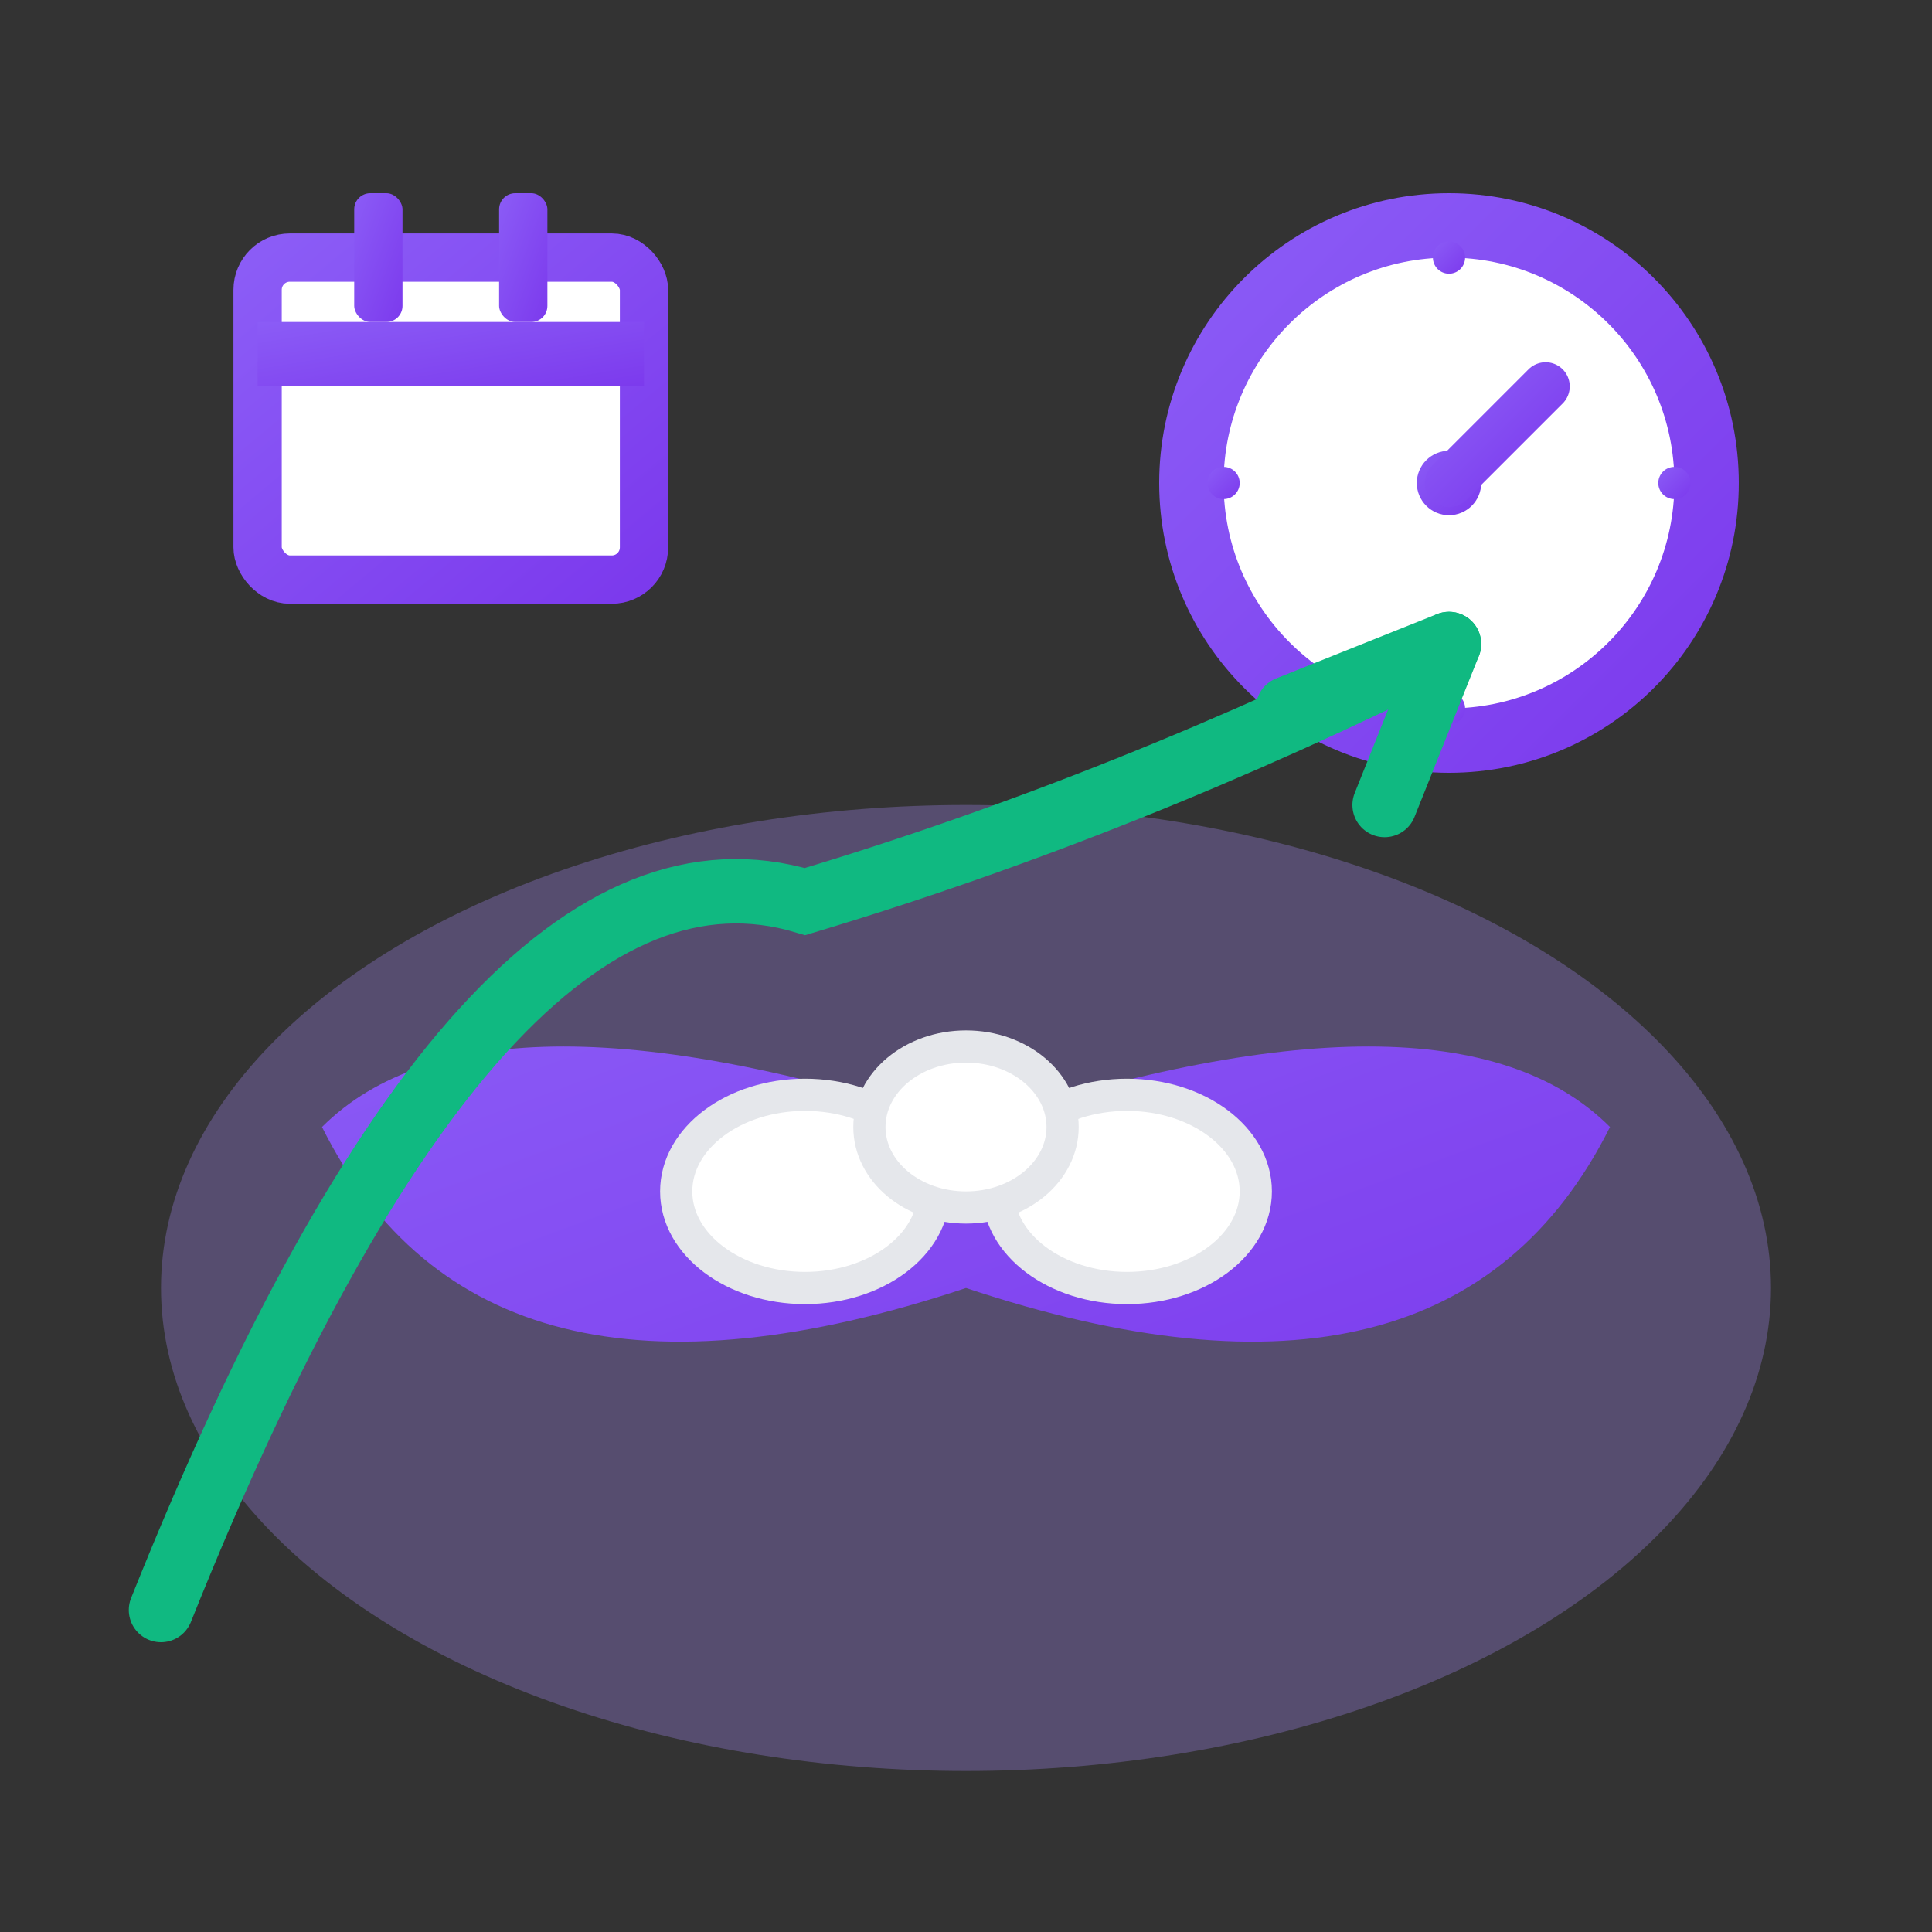
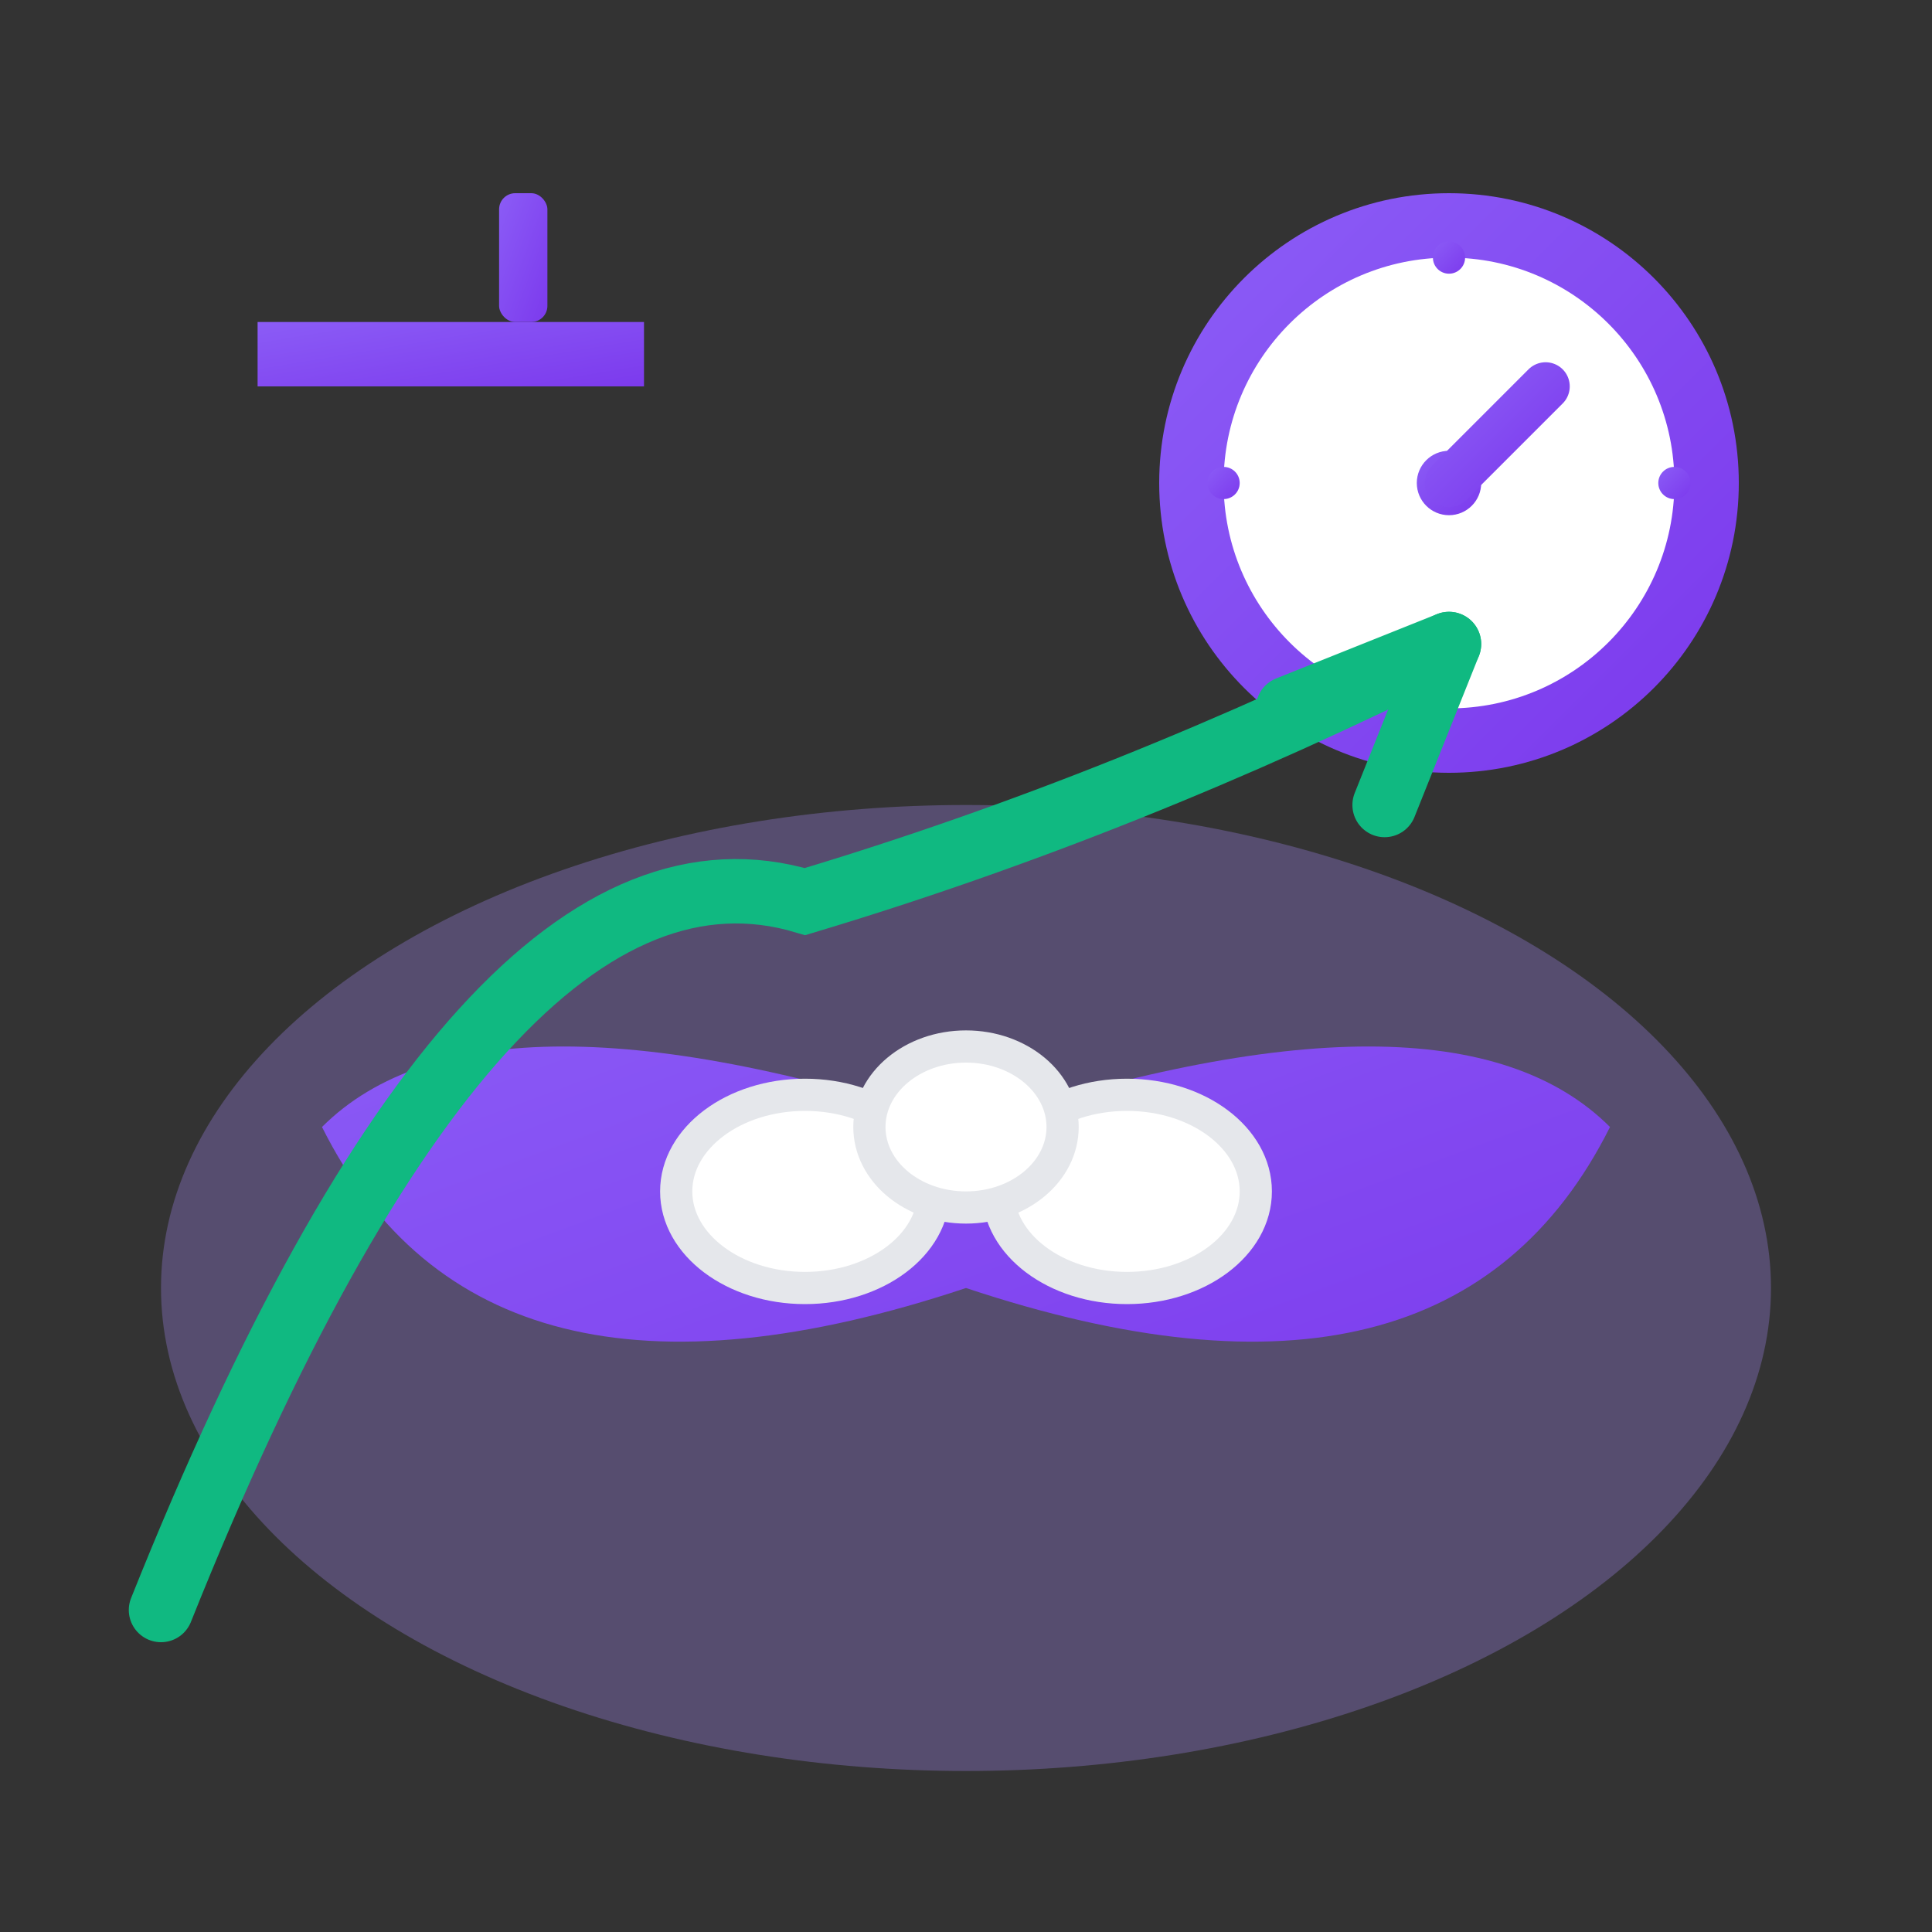
<svg xmlns="http://www.w3.org/2000/svg" width="60" height="60" viewBox="0 0 60 60" fill="none">
  <rect x="0" y="0" width="60" height="60" fill="#333333" stroke="none" />
  <defs>
    <linearGradient id="pensionGrad" x1="0%" y1="0%" x2="100%" y2="100%">
      <stop offset="0%" style="stop-color:#8b5cf6;stop-opacity:1" />
      <stop offset="100%" style="stop-color:#7c3aed;stop-opacity:1" />
    </linearGradient>
  </defs>
  <ellipse cx="30" cy="40" rx="25" ry="15" fill="#a78bfa" opacity="0.3" />
  <path d="M10 35 Q15 30 30 35 Q45 30 50 35 Q45 45 30 40 Q15 45 10 35 Z" fill="url(#pensionGrad)" />
  <ellipse cx="25" cy="37" rx="4" ry="3" fill="white" stroke="#e5e7eb" />
  <ellipse cx="35" cy="37" rx="4" ry="3" fill="white" stroke="#e5e7eb" />
  <ellipse cx="30" cy="35" rx="3" ry="2.5" fill="white" stroke="#e5e7eb" />
  <circle cx="45" cy="15" r="8" fill="white" stroke="url(#pensionGrad)" stroke-width="2" />
  <circle cx="45" cy="15" r="1" fill="url(#pensionGrad)" />
  <line x1="45" y1="15" x2="45" y2="10" stroke="url(#pensionGrad)" stroke-width="2" stroke-linecap="round" />
  <line x1="45" y1="15" x2="48" y2="12" stroke="url(#pensionGrad)" stroke-width="1.5" stroke-linecap="round" />
  <circle cx="45" cy="8" r="0.5" fill="url(#pensionGrad)" />
  <circle cx="52" cy="15" r="0.5" fill="url(#pensionGrad)" />
-   <circle cx="45" cy="22" r="0.5" fill="url(#pensionGrad)" />
  <circle cx="38" cy="15" r="0.5" fill="url(#pensionGrad)" />
-   <rect x="8" y="8" width="12" height="10" rx="1" fill="white" stroke="url(#pensionGrad)" stroke-width="1.5" />
  <rect x="8" y="10" width="12" height="2" fill="url(#pensionGrad)" />
-   <rect x="11" y="6" width="1.5" height="4" rx="0.5" fill="url(#pensionGrad)" />
  <rect x="15.5" y="6" width="1.5" height="4" rx="0.5" fill="url(#pensionGrad)" />
  <path d="M5 50 Q15 25 25 28 Q35 25 45 20" stroke="#10b981" stroke-width="2" stroke-linecap="round" fill="none" />
  <path d="M40 22 L45 20 L43 25" stroke="#10b981" stroke-width="2" stroke-linecap="round" stroke-linejoin="round" fill="none" />
</svg>